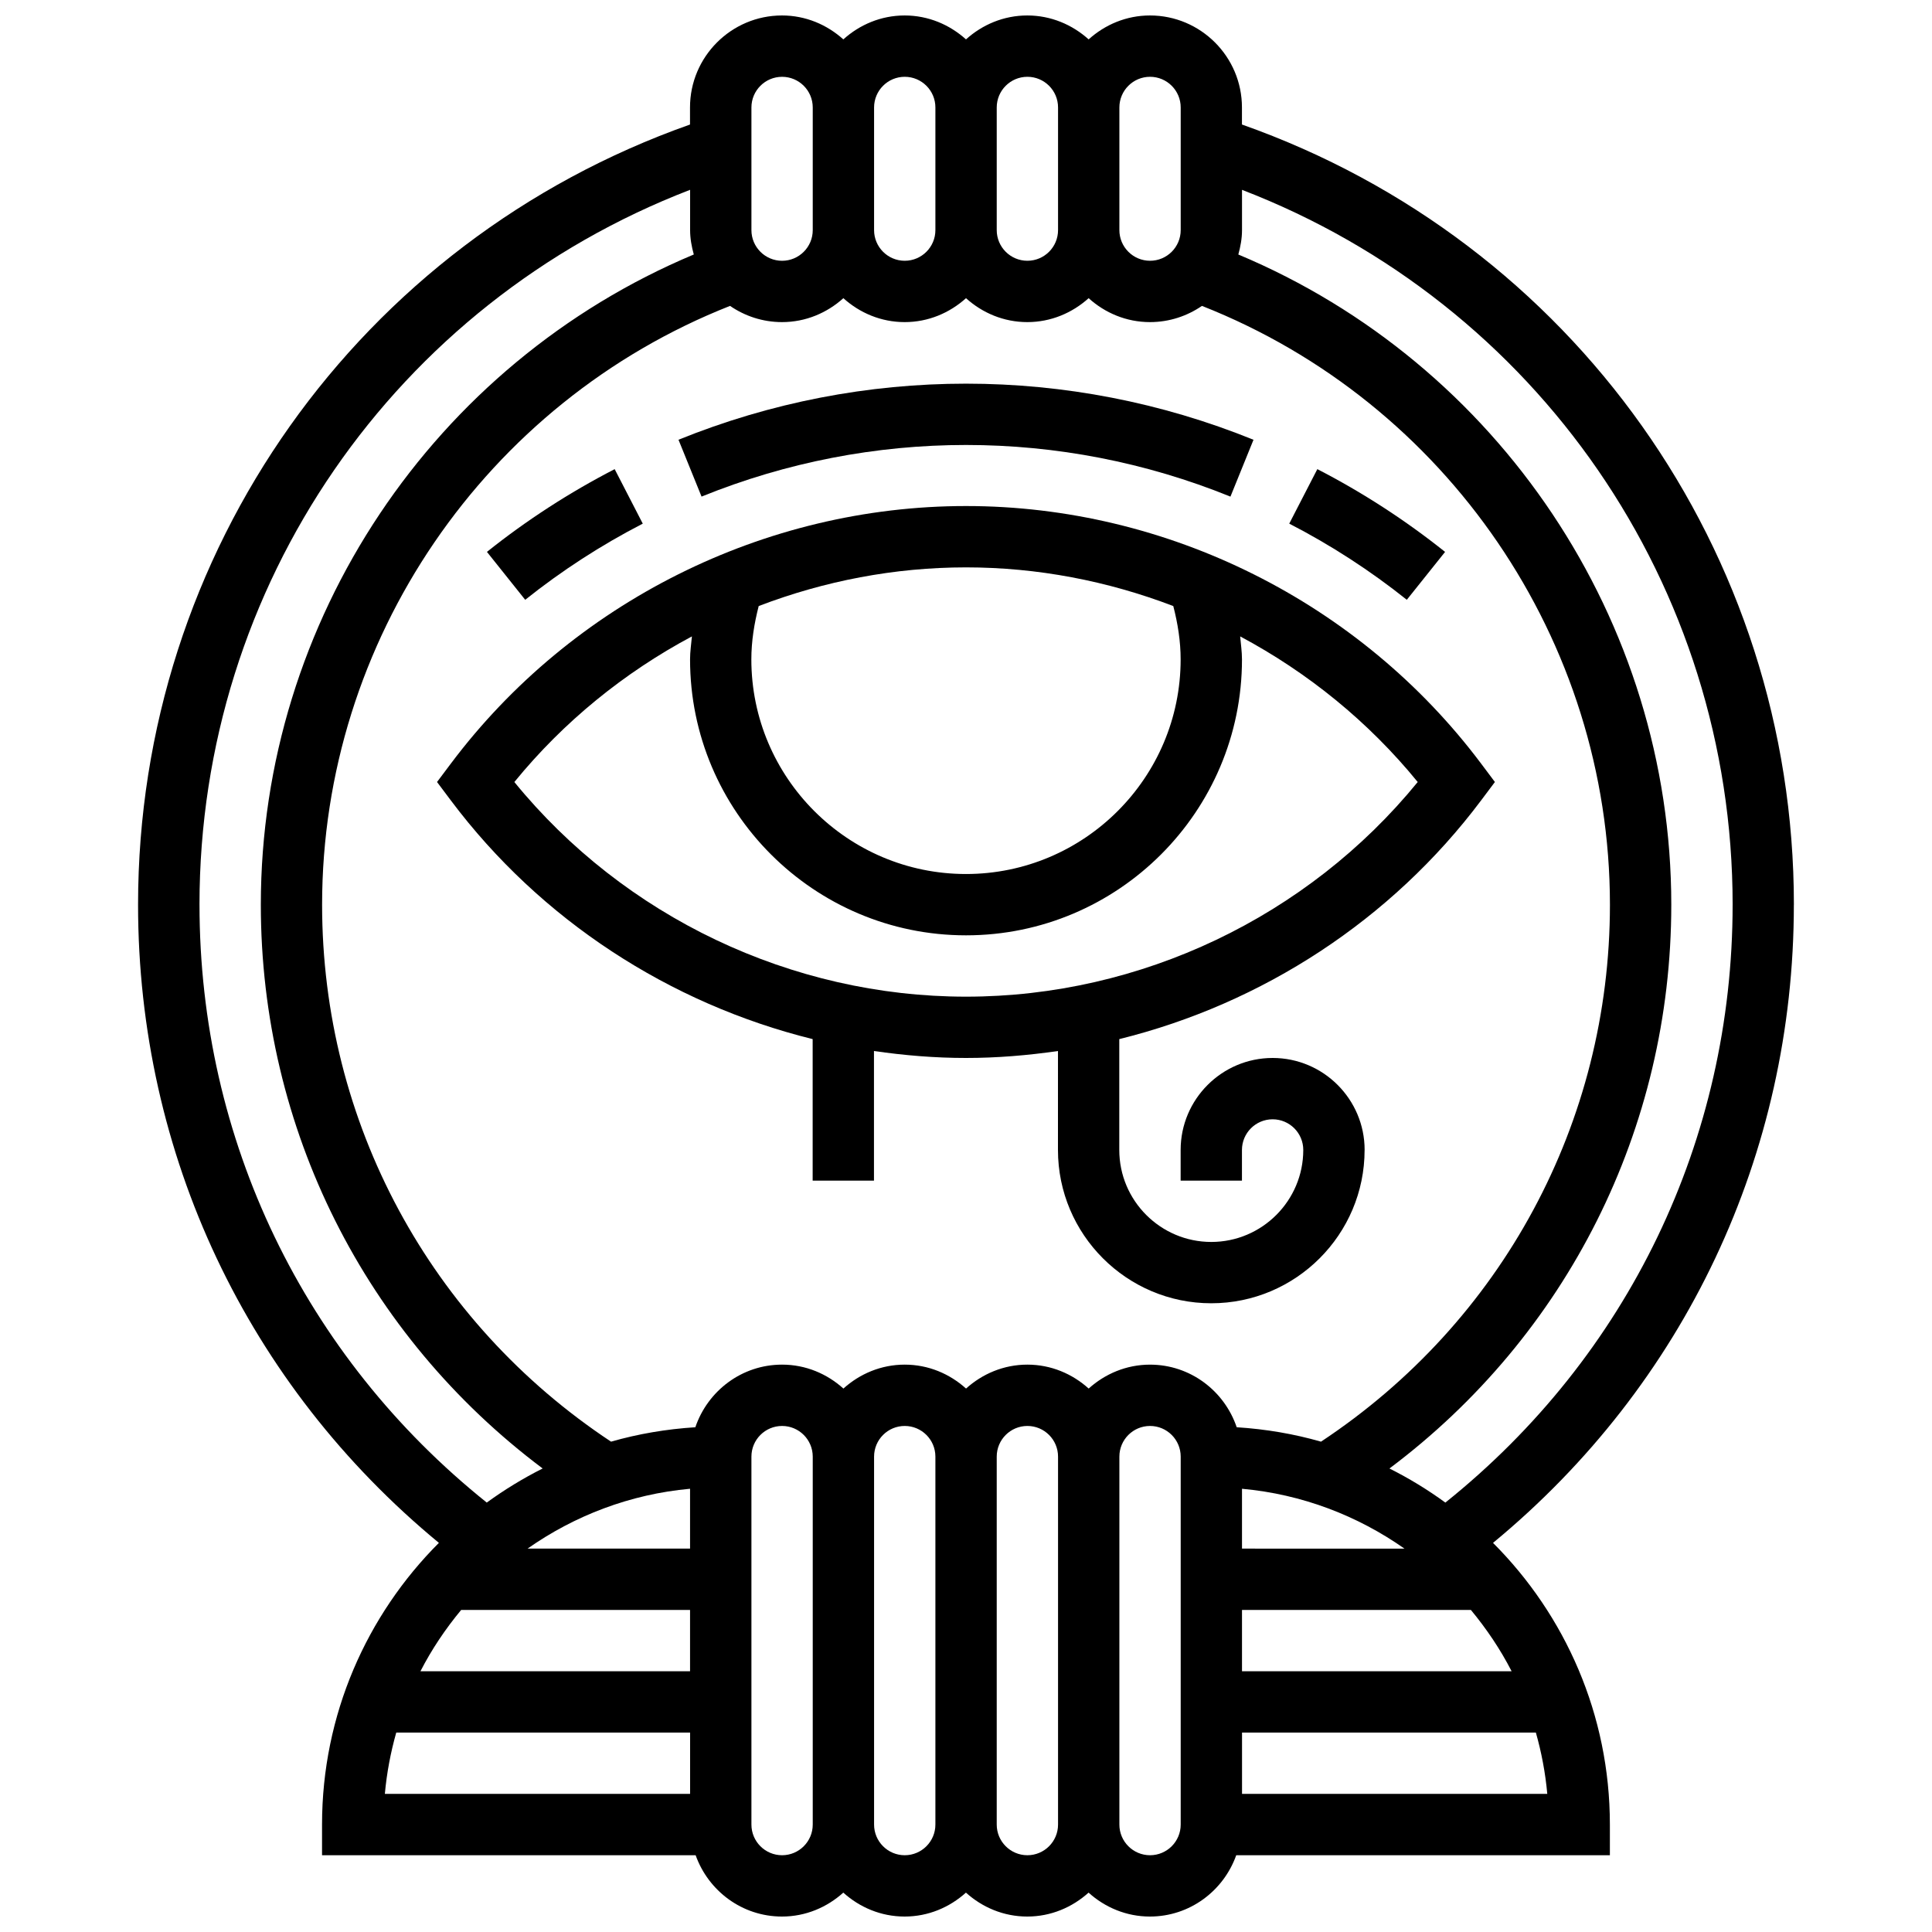
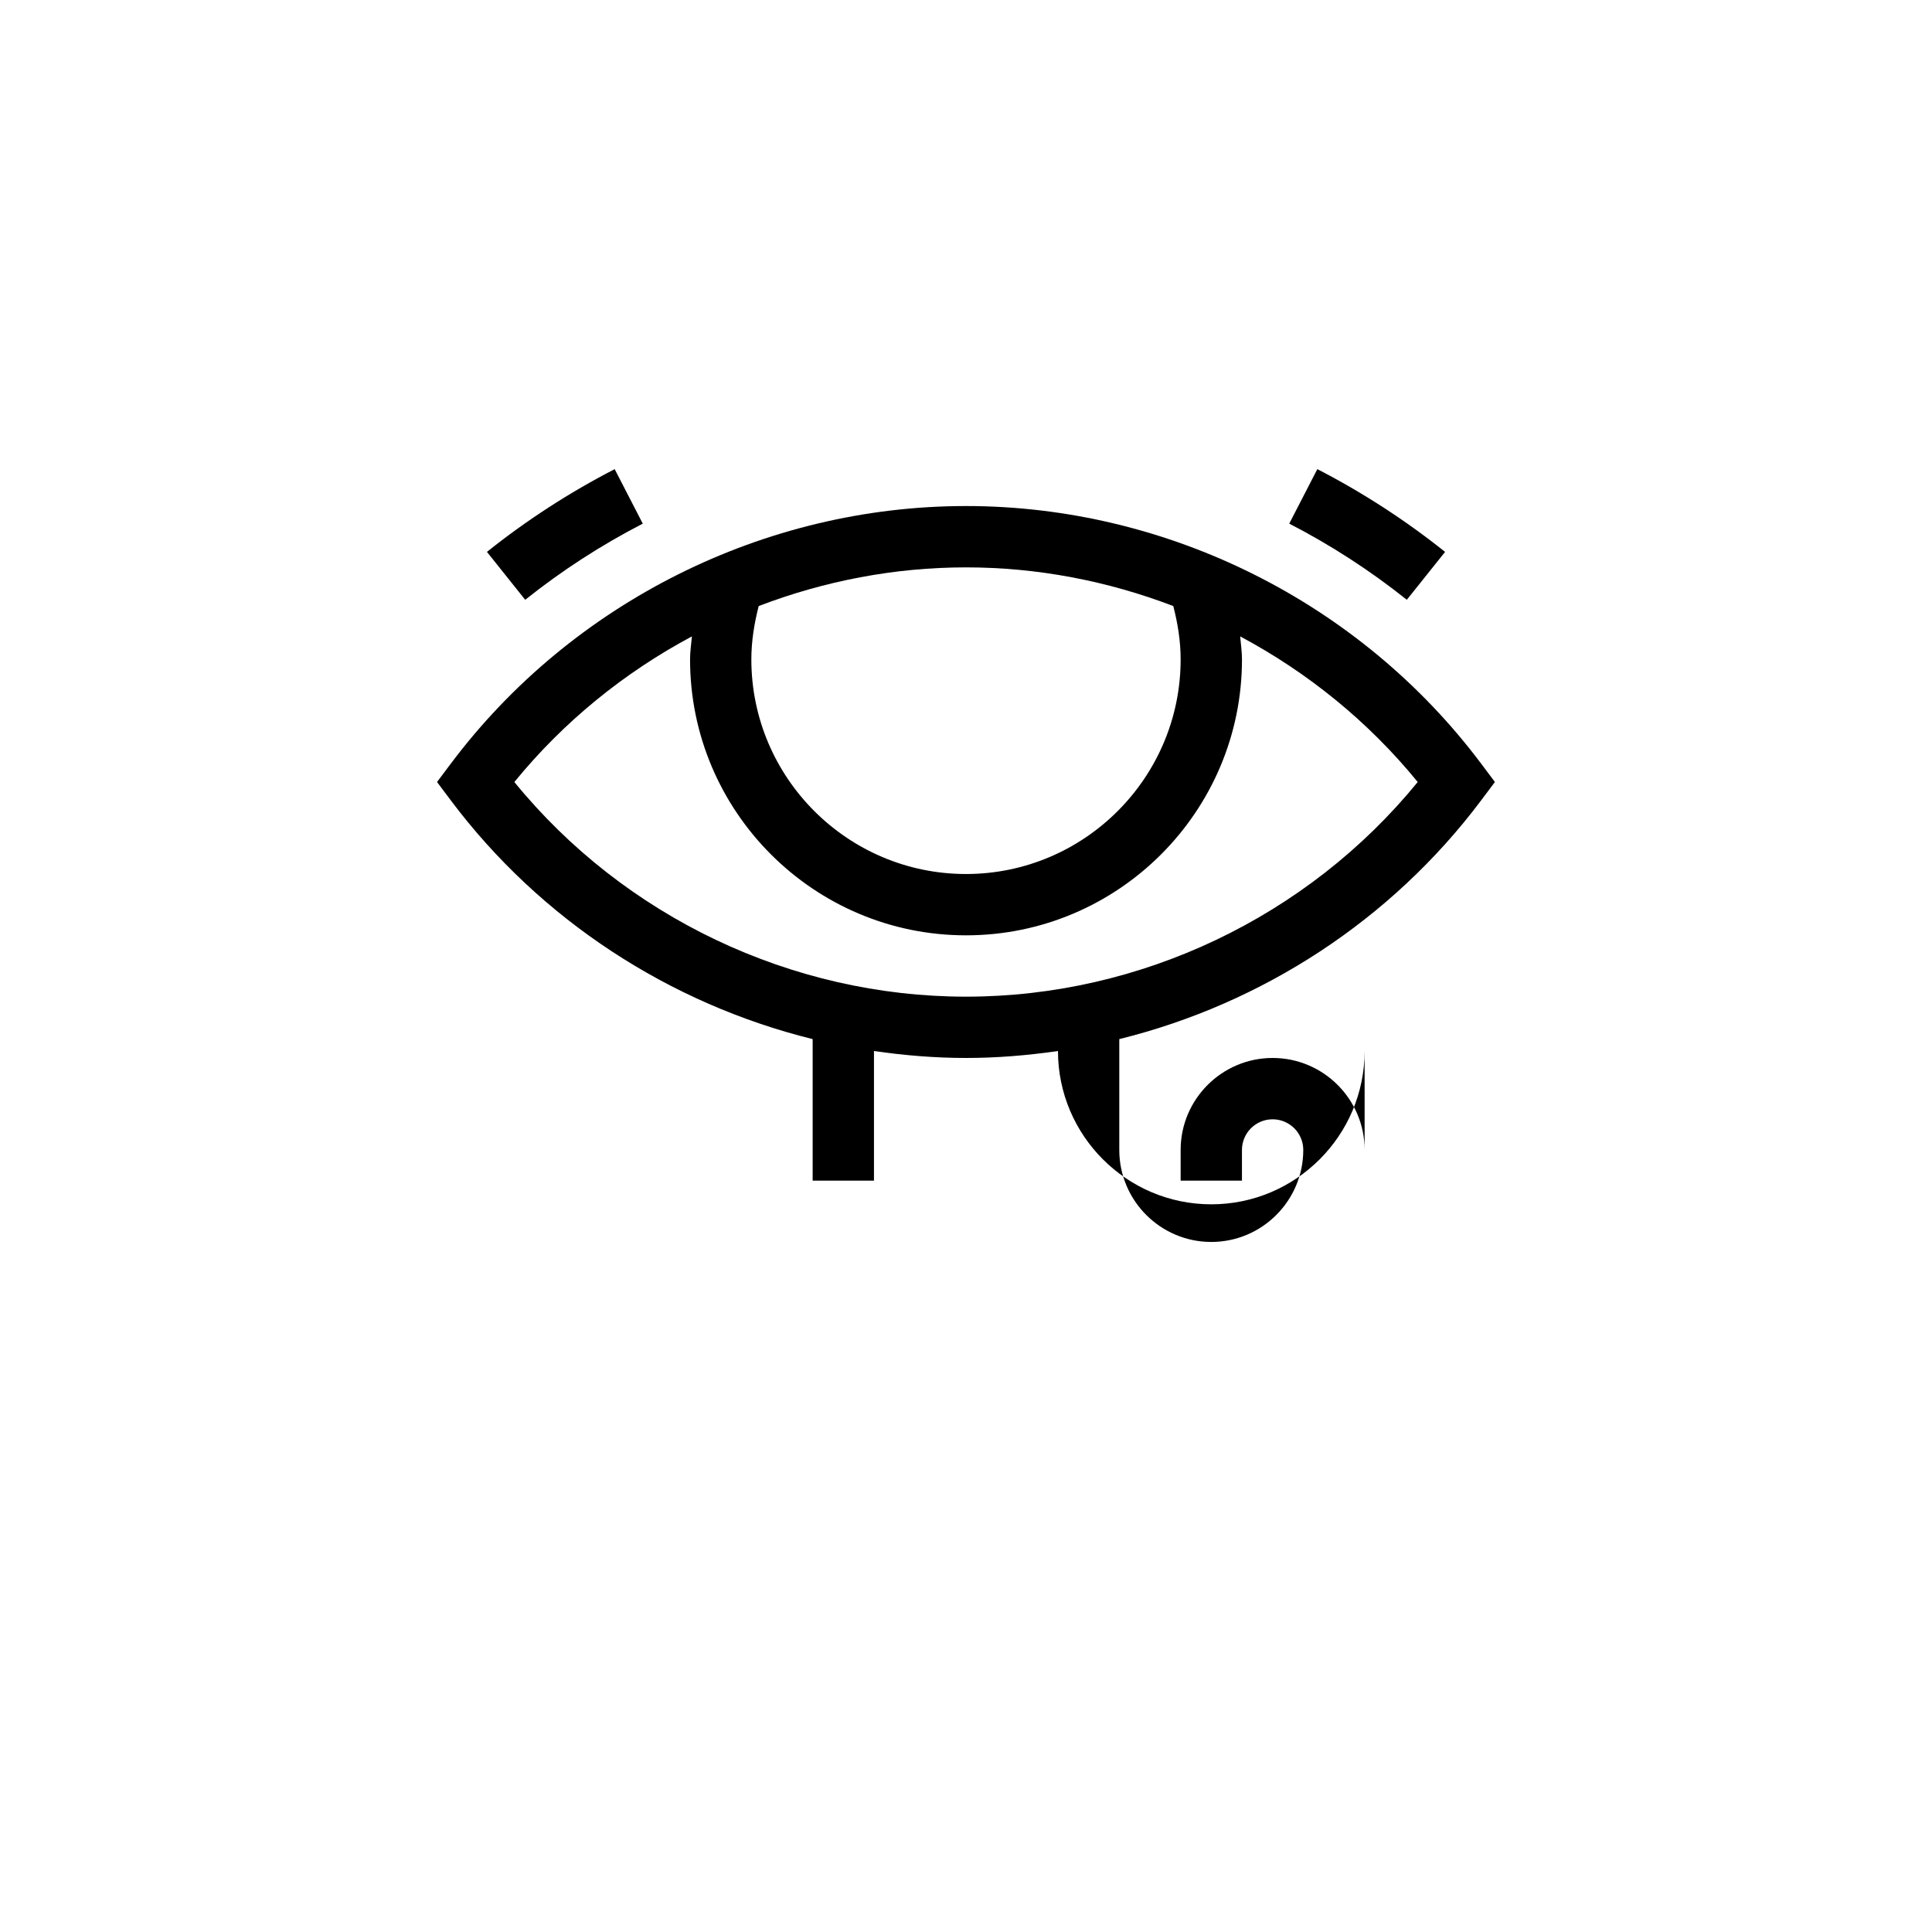
<svg xmlns="http://www.w3.org/2000/svg" width="800px" height="800px" version="1.1" viewBox="144 144 512 512">
  <defs>
    <clipPath id="a">
-       <path d="m180 148.09h440v503.81h-440z" />
-     </clipPath>
+       </clipPath>
  </defs>
  <path d="m526.96 290.26c-10.508-8.395-21.891-15.773-33.852-21.934l-7.445 14.441c11.004 5.672 21.484 12.465 31.156 20.184z" />
-   <path d="m470.08 275.61 6.109-15.066c-48.863-19.82-103.48-19.828-152.38-0.008l6.109 15.066c44.988-18.242 95.207-18.234 140.16 0.008z" />
  <path d="m314.34 282.77-7.445-14.441c-11.977 6.176-23.363 13.547-33.852 21.926l10.141 12.699c9.652-7.711 20.137-14.504 31.156-20.184z" />
-   <path d="m505.64 448.75c0-13.441-10.938-24.379-24.379-24.379-13.441 0-24.379 10.938-24.379 24.379v8.125h16.25v-8.125c0-4.484 3.641-8.125 8.125-8.125s8.125 3.641 8.125 8.125c0 13.441-10.938 24.379-24.379 24.379s-24.379-10.938-24.379-24.379v-29.375c37.883-9.371 72.109-31.562 95.887-63.262l3.656-4.875-3.656-4.875c-32.059-42.734-83.09-68.258-136.51-68.258-53.422 0-104.45 25.523-136.52 68.258l-3.66 4.875 3.656 4.875c23.777 31.699 58.004 53.891 95.887 63.262v37.5h16.25v-34.348c8.039 1.172 16.176 1.844 24.383 1.844s16.34-0.676 24.379-1.844l-0.004 26.223c0 22.402 18.227 40.629 40.629 40.629 22.406 0 40.633-18.227 40.633-40.629zm-50.707-144.14c1.188 4.606 1.949 9.312 1.949 14.129 0 31.359-25.523 56.883-56.883 56.883s-56.883-25.523-56.883-56.883c0-4.82 0.766-9.523 1.949-14.133 17.387-6.644 35.984-10.246 54.938-10.246 18.949 0 37.547 3.602 54.93 10.25zm-174.62 46.633c13.035-15.984 29.125-29.027 47.051-38.59-0.184 2.031-0.492 4.039-0.492 6.086 0 40.328 32.805 73.133 73.133 73.133s73.133-32.805 73.133-73.133c0-2.047-0.309-4.055-0.48-6.086 17.926 9.562 34.008 22.598 47.051 38.59-29.141 35.723-73.426 56.883-119.7 56.883-46.266 0-90.57-21.16-119.7-56.883z" />
+   <path d="m505.64 448.75c0-13.441-10.938-24.379-24.379-24.379-13.441 0-24.379 10.938-24.379 24.379v8.125h16.25v-8.125c0-4.484 3.641-8.125 8.125-8.125s8.125 3.641 8.125 8.125c0 13.441-10.938 24.379-24.379 24.379s-24.379-10.938-24.379-24.379v-29.375c37.883-9.371 72.109-31.562 95.887-63.262l3.656-4.875-3.656-4.875c-32.059-42.734-83.09-68.258-136.51-68.258-53.422 0-104.45 25.523-136.52 68.258l-3.66 4.875 3.656 4.875c23.777 31.699 58.004 53.891 95.887 63.262v37.5h16.25v-34.348c8.039 1.172 16.176 1.844 24.383 1.844s16.34-0.676 24.379-1.844c0 22.402 18.227 40.629 40.629 40.629 22.406 0 40.633-18.227 40.633-40.629zm-50.707-144.14c1.188 4.606 1.949 9.312 1.949 14.129 0 31.359-25.523 56.883-56.883 56.883s-56.883-25.523-56.883-56.883c0-4.82 0.766-9.523 1.949-14.133 17.387-6.644 35.984-10.246 54.938-10.246 18.949 0 37.547 3.602 54.93 10.25zm-174.62 46.633c13.035-15.984 29.125-29.027 47.051-38.59-0.184 2.031-0.492 4.039-0.492 6.086 0 40.328 32.805 73.133 73.133 73.133s73.133-32.805 73.133-73.133c0-2.047-0.309-4.055-0.48-6.086 17.926 9.562 34.008 22.598 47.051 38.59-29.141 35.723-73.426 56.883-119.7 56.883-46.266 0-90.57-21.16-119.7-56.883z" />
  <g clip-path="url(#a)">
    <path d="m619.4 383.75c0-93.539-58.57-175.79-146.27-206.75v-4.523c0-13.441-10.938-24.379-24.379-24.379-6.266 0-11.93 2.445-16.25 6.34-4.324-3.894-9.988-6.34-16.254-6.34s-11.93 2.445-16.25 6.34c-4.324-3.894-9.988-6.34-16.254-6.34s-11.93 2.445-16.25 6.34c-4.324-3.894-9.988-6.34-16.254-6.34-13.441 0-24.379 10.938-24.379 24.379v4.527c-87.695 30.957-146.27 113.21-146.27 206.75 0 66.188 28.969 127.26 79.723 169.12-19.121 19.129-30.969 45.531-30.969 74.656v8.125h99.008c3.363 9.434 12.301 16.25 22.883 16.25 6.266 0 11.93-2.445 16.25-6.34 4.324 3.902 9.988 6.34 16.25 6.34 6.266 0 11.93-2.445 16.25-6.34 4.324 3.902 9.988 6.34 16.25 6.34 6.266 0 11.93-2.445 16.25-6.34 4.324 3.902 9.988 6.34 16.25 6.34 10.578 0 19.52-6.816 22.883-16.25h99.02v-8.125c0-29.125-11.848-55.523-30.969-74.652 50.754-41.867 79.723-102.94 79.723-169.13zm-186.89 128.23c-4.324-3.902-9.988-6.34-16.25-6.34-6.266 0-11.93 2.445-16.25 6.34-4.324-3.902-9.988-6.34-16.25-6.34-6.266 0-11.93 2.445-16.25 6.34-4.324-3.902-9.988-6.34-16.25-6.34-10.703 0-19.723 6.981-22.988 16.594-7.695 0.488-15.172 1.762-22.34 3.82-47.984-31.754-76.574-84.648-76.574-142.3 0-70.004 43.297-133.13 108.11-158.69 3.926 2.699 8.664 4.297 13.781 4.297 6.266 0 11.93-2.445 16.25-6.34 4.324 3.902 9.988 6.34 16.25 6.34 6.266 0 11.93-2.445 16.25-6.34 4.324 3.902 9.988 6.34 16.25 6.34 6.266 0 11.93-2.445 16.25-6.34 4.324 3.902 9.988 6.34 16.25 6.34 5.121 0 9.855-1.602 13.781-4.297 64.824 25.562 108.12 88.688 108.12 158.69 0 57.652-28.586 110.55-76.57 142.3-7.168-2.055-14.637-3.332-22.34-3.82-3.258-9.609-12.277-16.59-22.98-16.59-6.266 0-11.93 2.445-16.25 6.336zm-166.3 58.672h60.66v16.25h-71.449c2.988-5.832 6.644-11.246 10.789-16.25zm17.602-16.254c12.434-8.727 27.125-14.414 43.059-15.863v15.863zm189.33-15.859c15.934 1.445 30.625 7.133 43.059 15.863l-43.059-0.004zm0 32.113h60.66c4.144 5.004 7.801 10.418 10.793 16.25h-71.453zm130.02-186.9c0 62.27-27.703 119.65-76.125 158.45-4.672-3.406-9.613-6.426-14.82-9.035 47-35.25 74.691-90.027 74.691-149.41 0-75.344-45.789-143.4-114.74-172.31 0.57-2.07 0.977-4.207 0.977-6.457v-10.68c78.18 30.102 130.02 104.78 130.02 189.45zm-154.39-219.4c4.484 0 8.125 3.641 8.125 8.125v32.504c0 4.484-3.641 8.125-8.125 8.125s-8.125-3.641-8.125-8.125v-32.5c0-4.488 3.641-8.129 8.125-8.129zm-32.504 0c4.484 0 8.125 3.641 8.125 8.125v32.504c0 4.484-3.641 8.125-8.125 8.125s-8.125-3.641-8.125-8.125v-32.5c0-4.488 3.641-8.129 8.125-8.129zm-32.504 0c4.484 0 8.125 3.641 8.125 8.125v32.504c0 4.484-3.641 8.125-8.125 8.125s-8.125-3.641-8.125-8.125v-32.5c0-4.488 3.641-8.129 8.125-8.129zm-40.629 8.129c0-4.484 3.641-8.125 8.125-8.125 4.484 0 8.125 3.641 8.125 8.125v32.504c0 4.484-3.641 8.125-8.125 8.125-4.484 0-8.125-3.641-8.125-8.125zm-146.27 211.27c0-84.672 51.836-159.35 130.02-189.45v10.68c0 2.25 0.406 4.387 0.977 6.461-68.949 28.91-114.74 96.965-114.74 172.31 0 59.375 27.684 114.16 74.688 149.41-5.199 2.617-10.141 5.633-14.812 9.035-48.426-38.797-76.129-96.176-76.129-158.45zm52.145 219.4h77.871v16.25h-80.891c0.504-5.582 1.535-11.008 3.019-16.25zm102.25 32.504c-4.484 0-8.125-3.641-8.125-8.125v-97.512c0-4.484 3.641-8.125 8.125-8.125 4.484 0 8.125 3.641 8.125 8.125v97.512c0 4.484-3.641 8.125-8.125 8.125zm32.504 0c-4.484 0-8.125-3.641-8.125-8.125v-97.512c0-4.484 3.641-8.125 8.125-8.125s8.125 3.641 8.125 8.125v97.512c0 4.484-3.641 8.125-8.125 8.125zm32.504 0c-4.484 0-8.125-3.641-8.125-8.125v-97.512c0-4.484 3.641-8.125 8.125-8.125s8.125 3.641 8.125 8.125v97.512c0 4.484-3.641 8.125-8.125 8.125zm40.629-8.125c0 4.484-3.641 8.125-8.125 8.125s-8.125-3.641-8.125-8.125v-97.512c0-4.484 3.641-8.125 8.125-8.125s8.125 3.641 8.125 8.125zm16.254-8.129v-16.25h77.871c1.488 5.242 2.519 10.668 3.023 16.25z" />
  </g>
</svg>